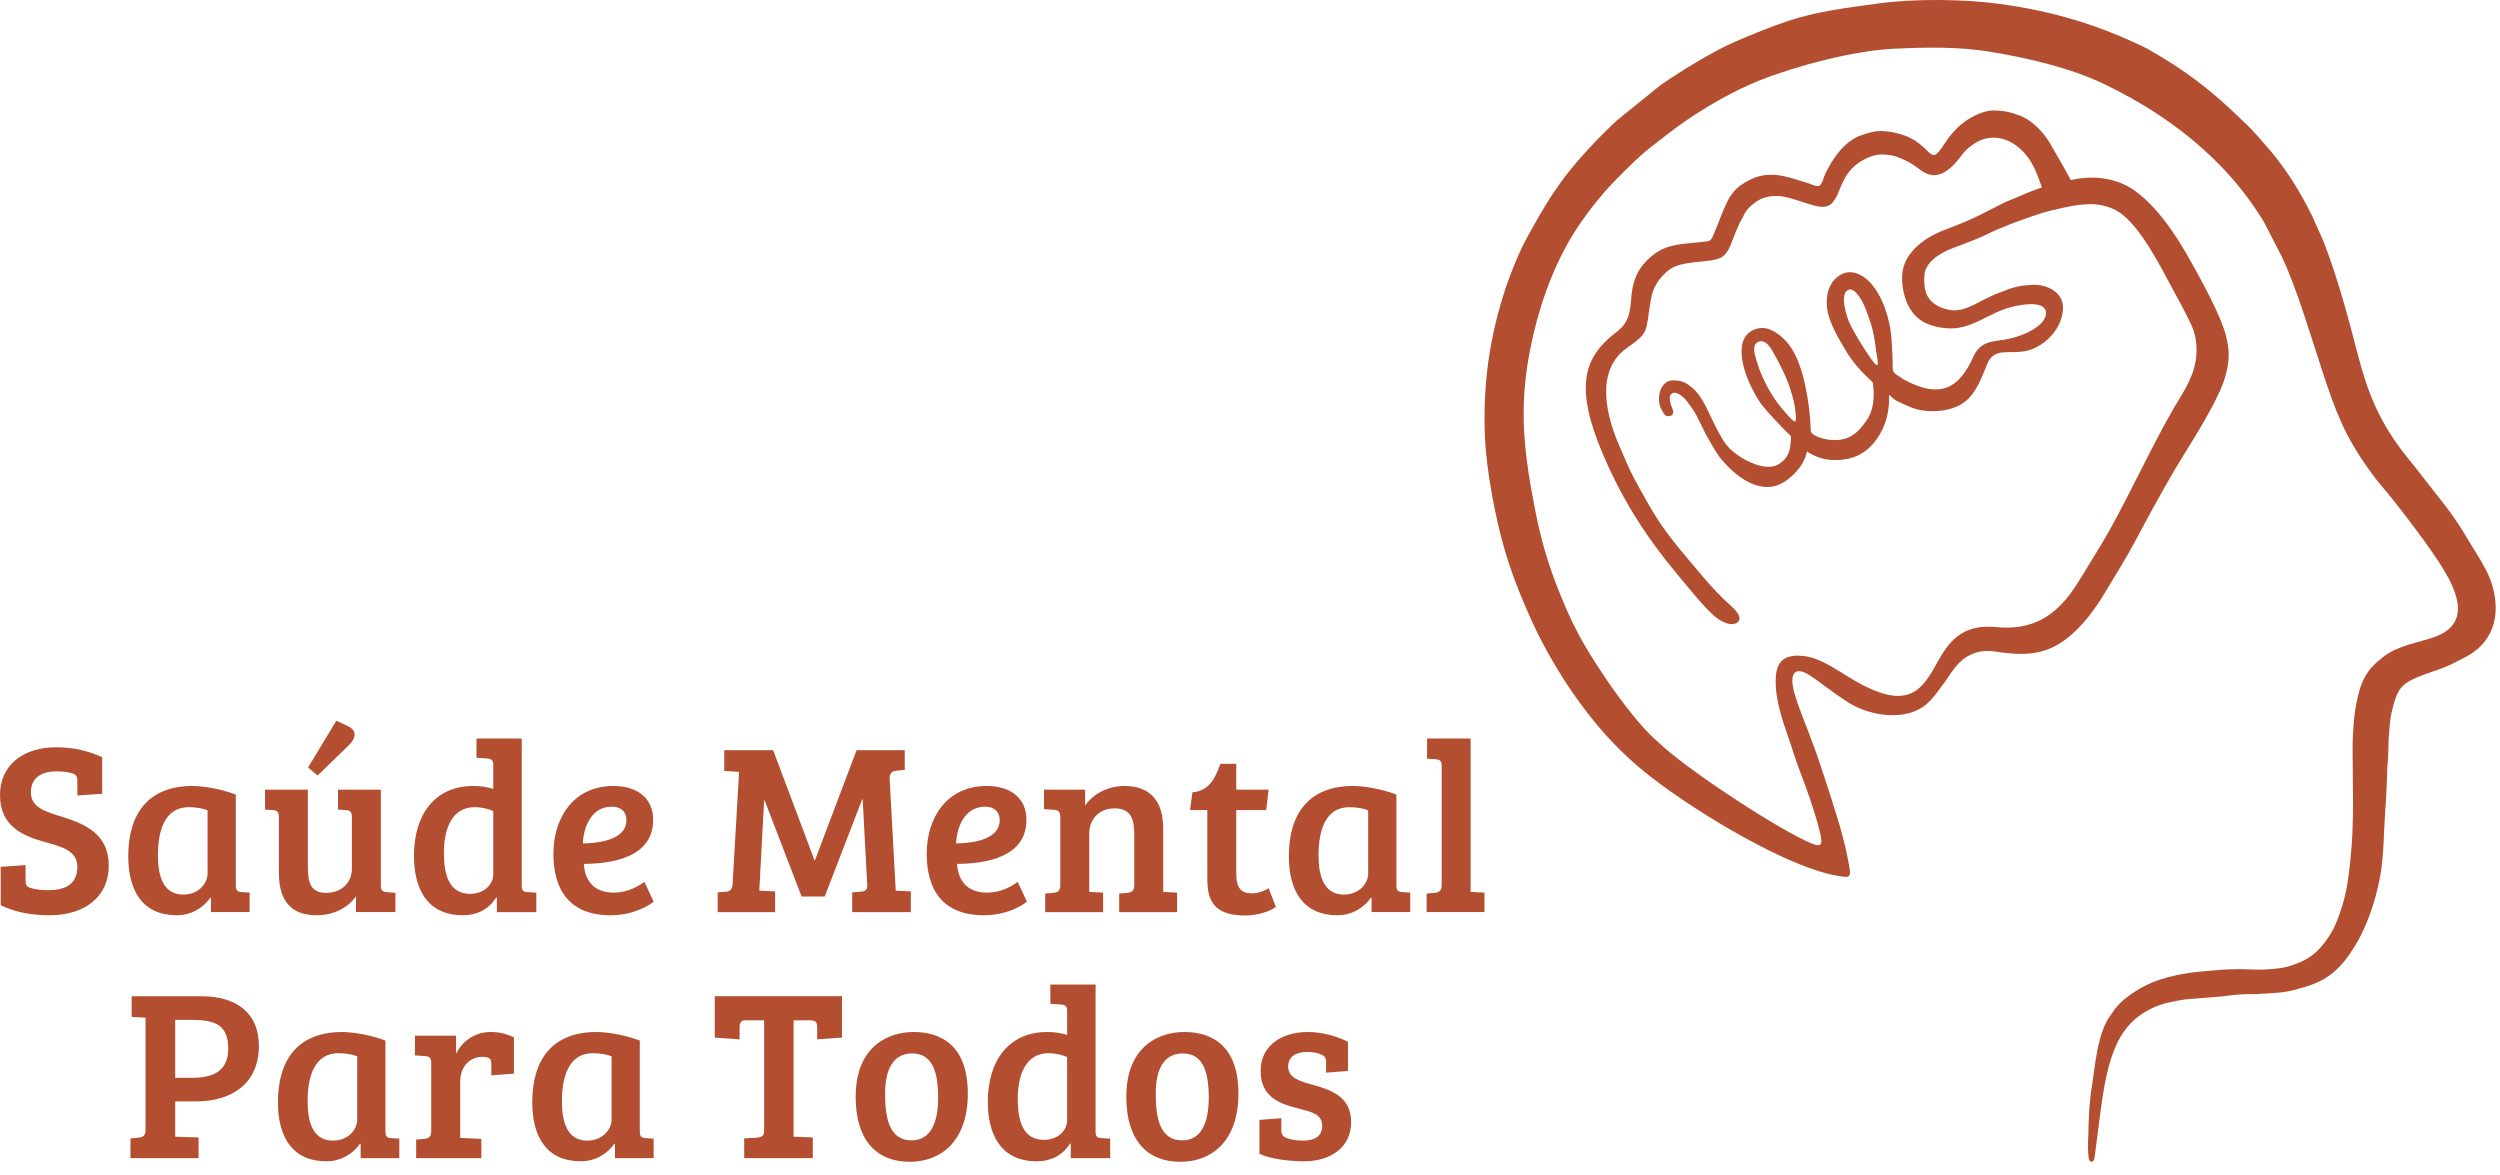
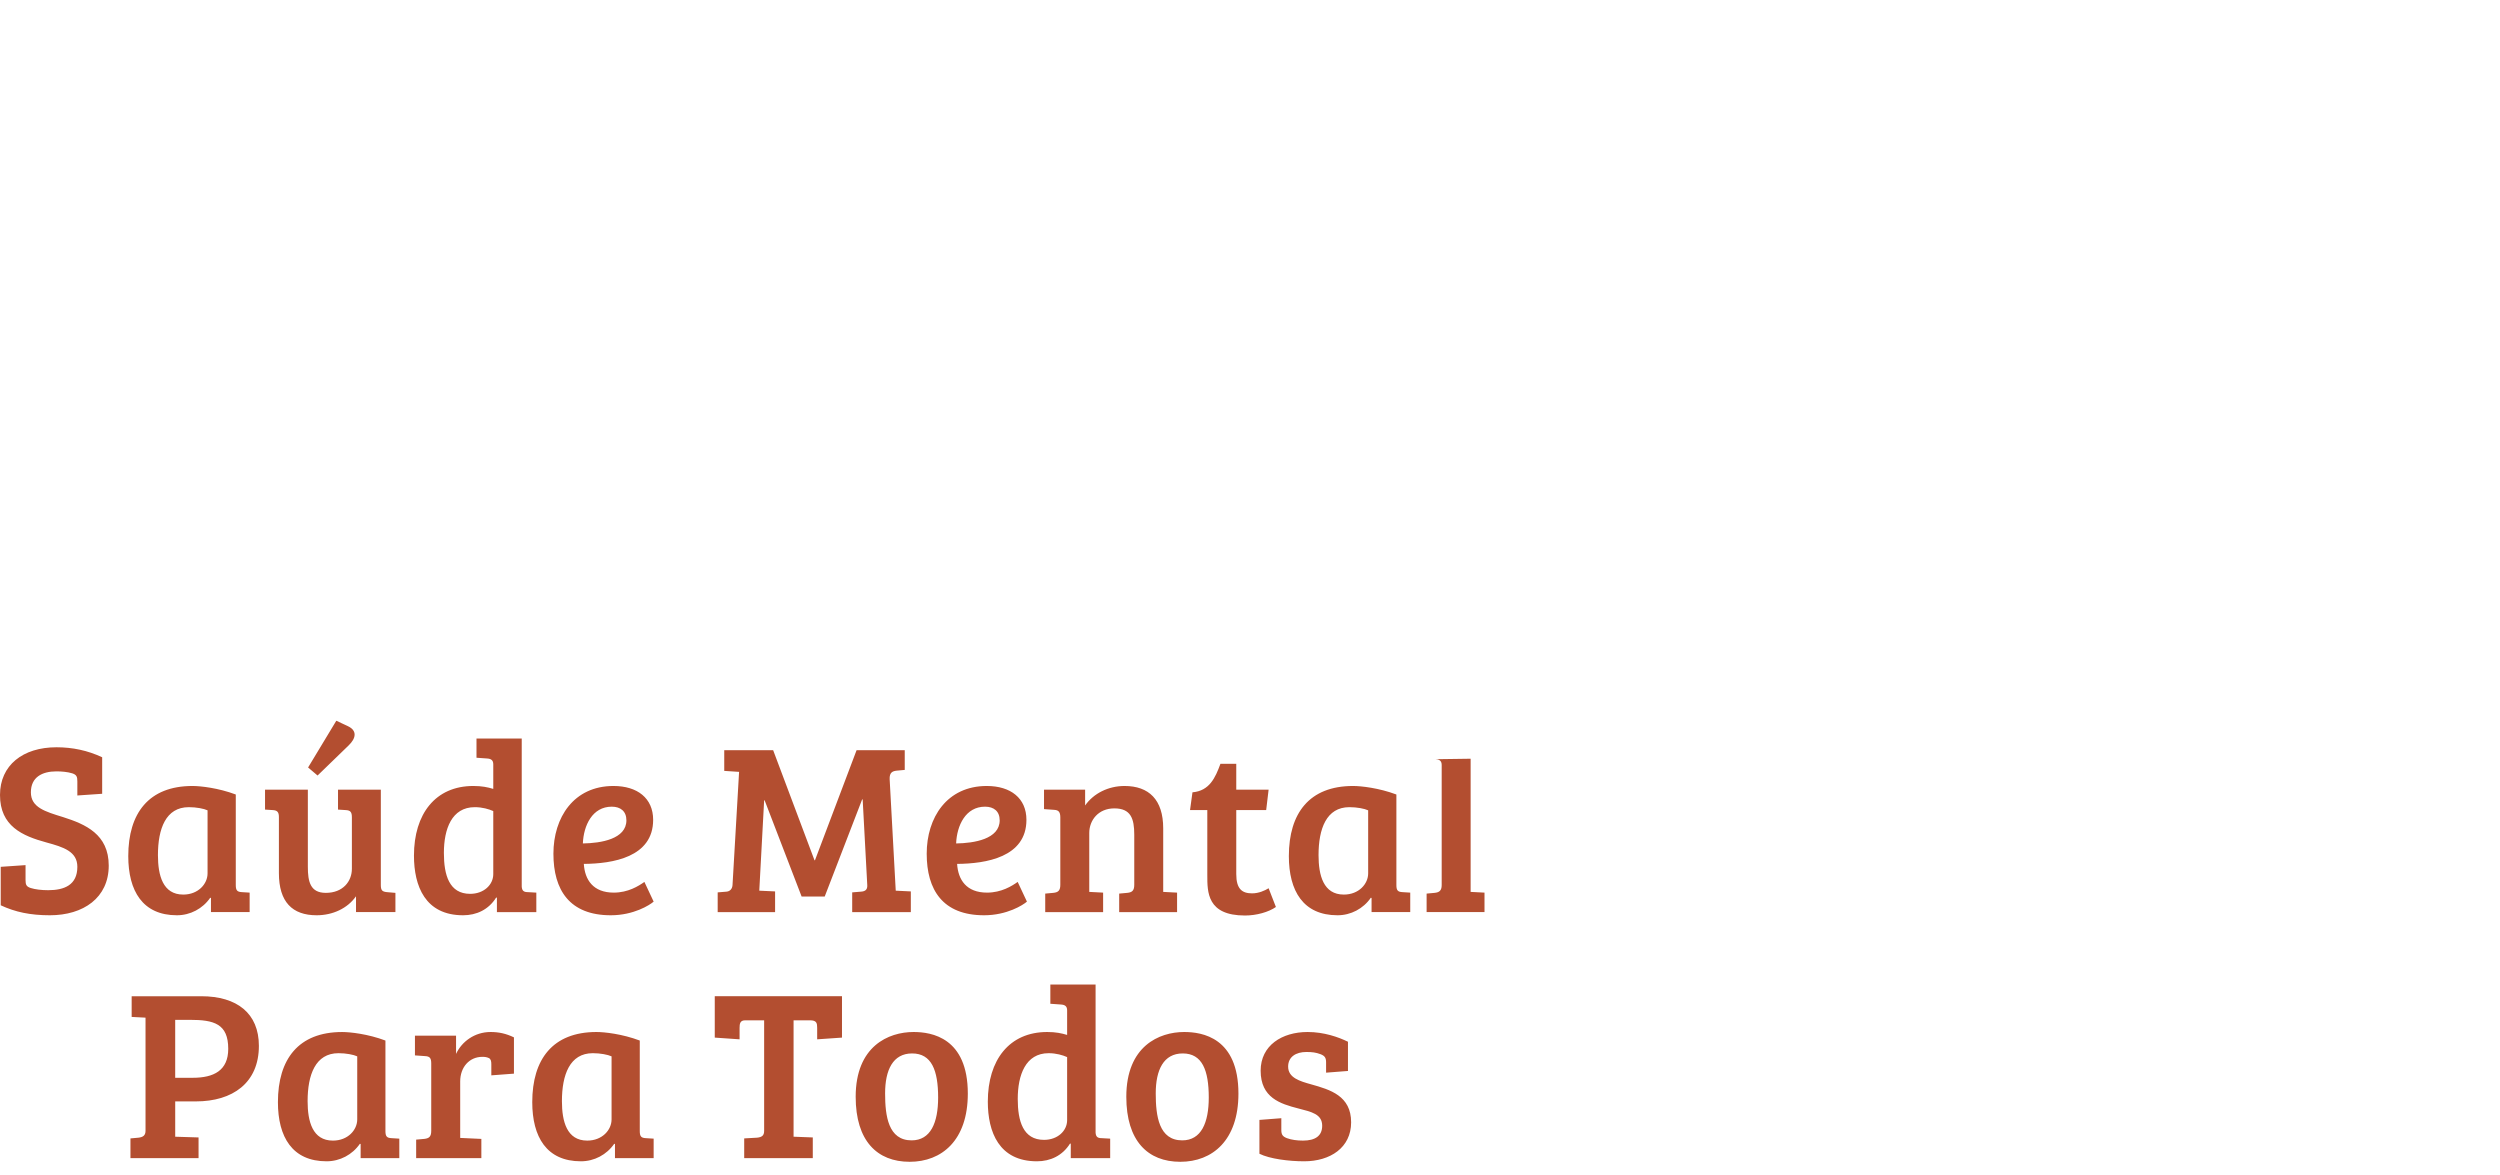
<svg xmlns="http://www.w3.org/2000/svg" width="166" height="78" viewBox="0 0 166 78" fill="none">
-   <path d="M3.198 59.109C2.762 59.109 2.342 59.06 2.035 58.963C1.744 58.866 1.696 58.737 1.696 58.43V57.444L0.048 57.557V60.111C1.018 60.564 2.019 60.774 3.311 60.774C5.54 60.774 7.22 59.61 7.22 57.476C7.22 55.391 5.669 54.728 4.199 54.259C2.988 53.887 2.051 53.612 2.051 52.61C2.051 51.607 2.794 51.219 3.747 51.219C4.07 51.219 4.49 51.252 4.797 51.349C5.088 51.446 5.136 51.575 5.136 51.882V52.82L6.784 52.707V50.282C5.815 49.829 4.813 49.619 3.747 49.619C1.518 49.619 0 50.815 0 52.788C0 54.857 1.486 55.504 3.085 55.94C4.216 56.247 5.136 56.538 5.136 57.557C5.136 58.769 4.264 59.109 3.198 59.109ZM15.656 52.755C14.493 52.319 13.314 52.189 12.781 52.189C9.874 52.189 8.517 54 8.517 56.845C8.517 59.157 9.47 60.774 11.747 60.774C12.635 60.774 13.459 60.337 13.96 59.61L14.008 59.626V60.563H16.576V59.27L16.06 59.238C15.753 59.222 15.656 59.125 15.656 58.769L15.656 52.755ZM13.782 57.993C13.782 58.688 13.168 59.4 12.167 59.4C10.81 59.4 10.487 58.123 10.487 56.781C10.487 55.034 11.004 53.596 12.538 53.596C13.039 53.596 13.54 53.693 13.782 53.806V57.993ZM26.256 59.286L25.691 59.238C25.384 59.206 25.287 59.125 25.287 58.769V52.432H22.444V53.757L22.961 53.79C23.268 53.806 23.365 53.919 23.365 54.275V57.686C23.365 58.527 22.767 59.286 21.636 59.286C20.602 59.286 20.441 58.543 20.441 57.557V52.432H17.598V53.757L18.115 53.79C18.39 53.806 18.519 53.903 18.519 54.243V57.977C18.519 59.885 19.407 60.774 21.023 60.774C22.088 60.774 23.074 60.321 23.639 59.513V60.563H26.256L26.256 59.286ZM20.457 50.961L21.087 51.494L23.155 49.49C23.623 49.037 23.752 48.52 23.09 48.212L22.331 47.857L20.457 50.961ZM31.429 52.189C28.909 52.189 27.487 54.048 27.487 56.813C27.487 58.834 28.231 60.774 30.75 60.774C31.639 60.774 32.446 60.402 32.947 59.594L32.995 59.61V60.564H35.612V59.27L35.047 59.238C34.772 59.238 34.659 59.141 34.643 58.866V49.037H31.639V50.314L32.333 50.363C32.608 50.379 32.753 50.476 32.753 50.751V52.383C32.382 52.27 31.994 52.189 31.429 52.189ZM32.753 58.042C32.753 58.753 32.123 59.351 31.219 59.351C29.829 59.351 29.474 58.106 29.474 56.635C29.474 55.051 29.991 53.596 31.526 53.596C32.026 53.596 32.462 53.725 32.753 53.855V58.042ZM40.736 52.189C38.088 52.189 36.747 54.291 36.747 56.684C36.747 59.092 37.813 60.774 40.559 60.774C42.077 60.774 43.143 60.095 43.402 59.868L42.788 58.559C42.4 58.834 41.706 59.27 40.753 59.27C39.38 59.27 38.831 58.413 38.766 57.363C40.672 57.347 43.369 56.926 43.369 54.437C43.369 52.998 42.32 52.189 40.736 52.189ZM41.593 54.469C41.593 55.714 39.897 55.989 38.702 56.005C38.75 54.809 39.331 53.563 40.623 53.563C41.205 53.563 41.593 53.871 41.593 54.469ZM51.337 49.813H48.09V51.187L49.075 51.252L48.639 58.769C48.623 59.028 48.462 59.19 48.236 59.206L47.654 59.254V60.564H51.466V59.19L50.416 59.141L50.739 53.143H50.772L53.227 59.529H54.761L57.248 53.078H57.281L57.587 58.785C57.604 59.092 57.426 59.189 57.168 59.206L56.586 59.254V60.564H60.479V59.19L59.477 59.141L59.073 51.737C59.057 51.3 59.251 51.203 59.542 51.171L60.075 51.122V49.813H56.877L54.115 57.12H54.082L51.337 49.813ZM65.522 52.189C62.873 52.189 61.533 54.291 61.533 56.684C61.533 59.092 62.599 60.774 65.345 60.774C66.863 60.774 67.929 60.095 68.188 59.868L67.574 58.559C67.186 58.834 66.492 59.27 65.539 59.27C64.166 59.27 63.617 58.413 63.552 57.363C65.458 57.347 68.155 56.926 68.155 54.437C68.155 52.998 67.105 52.189 65.522 52.189ZM66.379 54.469C66.379 55.714 64.683 55.989 63.487 56.005C63.536 54.809 64.117 53.563 65.409 53.563C65.991 53.563 66.379 53.871 66.379 54.469ZM69.323 53.725L70.001 53.774C70.292 53.79 70.405 53.919 70.405 54.275V58.753C70.405 59.157 70.243 59.254 69.936 59.286L69.403 59.335V60.564H73.247V59.27L72.327 59.222V55.31C72.327 54.469 72.924 53.677 73.991 53.677C75.089 53.677 75.315 54.356 75.315 55.423V58.753C75.315 59.157 75.153 59.254 74.847 59.286L74.314 59.335V60.564H78.158V59.27L77.237 59.222V55.003C77.237 53.095 76.284 52.189 74.669 52.189C73.603 52.189 72.618 52.675 72.052 53.483V52.432H69.323L69.323 53.725ZM81.037 50.718C80.698 51.64 80.311 52.513 79.18 52.61L79.018 53.79H80.165V58.106C80.165 59.238 80.149 60.79 82.669 60.79C83.428 60.79 84.236 60.564 84.72 60.224L84.236 58.979C83.977 59.141 83.573 59.319 83.137 59.319C82.475 59.319 82.088 59.028 82.088 58.042V53.79H84.074L84.236 52.432H82.088V50.718L81.037 50.718ZM92.72 52.755C91.557 52.319 90.377 52.189 89.845 52.189C86.937 52.189 85.58 54 85.58 56.845C85.58 59.157 86.534 60.774 88.811 60.774C89.699 60.774 90.523 60.337 91.024 59.61L91.072 59.626V60.563H93.64V59.27L93.124 59.238C92.817 59.222 92.72 59.125 92.72 58.769L92.72 52.755ZM90.846 57.993C90.846 58.688 90.232 59.4 89.231 59.4C87.874 59.4 87.551 58.123 87.551 56.781C87.551 55.035 88.068 53.596 89.602 53.596C90.103 53.596 90.604 53.693 90.846 53.806V57.993ZM97.65 49.037H94.759V50.379L95.325 50.411C95.567 50.427 95.728 50.508 95.728 50.799V58.769C95.728 59.157 95.55 59.254 95.26 59.286L94.727 59.335V60.563H98.571V59.27L97.65 59.222V49.037ZM8.662 76.9H13.184V75.526L11.634 75.478V73.133H13.007C15.445 73.133 17.19 71.905 17.19 69.447C17.19 67.281 15.736 66.15 13.362 66.15H8.742V67.524L9.663 67.572V75.089C9.663 75.413 9.469 75.51 9.195 75.542L8.662 75.591L8.662 76.9ZM11.633 71.565V67.718H12.619C14.202 67.718 15.155 67.976 15.155 69.641C15.155 71.08 14.202 71.565 12.796 71.565H11.633ZM25.593 69.092C24.43 68.655 23.251 68.526 22.718 68.526C19.811 68.526 18.454 70.337 18.454 73.182C18.454 75.493 19.407 77.11 21.684 77.11C22.573 77.11 23.397 76.673 23.898 75.946L23.946 75.962V76.9H26.514V75.606L25.997 75.574C25.69 75.558 25.593 75.461 25.593 75.105L25.593 69.092ZM23.72 74.329C23.72 75.025 23.106 75.736 22.105 75.736C20.748 75.736 20.425 74.459 20.425 73.117C20.425 71.371 20.942 69.932 22.476 69.932C22.977 69.932 23.477 70.029 23.72 70.142V74.329ZM28.634 75.089C28.634 75.493 28.473 75.59 28.166 75.623L27.633 75.671V76.9H31.962V75.623L30.557 75.558V71.808C30.557 70.87 31.154 70.175 32.026 70.175C32.204 70.175 32.317 70.191 32.462 70.256C32.592 70.32 32.624 70.466 32.624 70.66V71.403L34.126 71.29V68.882C33.593 68.623 33.108 68.525 32.575 68.525C31.509 68.525 30.654 69.172 30.282 69.981V68.768H27.552V70.078L28.23 70.126C28.537 70.142 28.634 70.256 28.634 70.611V75.089ZM42.481 69.092C41.318 68.655 40.139 68.525 39.606 68.525C36.699 68.525 35.342 70.336 35.342 73.181C35.342 75.493 36.295 77.11 38.572 77.11C39.461 77.11 40.284 76.673 40.785 75.946L40.834 75.962V76.9H43.402V75.606L42.885 75.574C42.578 75.558 42.481 75.461 42.481 75.105L42.481 69.092ZM40.608 74.329C40.608 75.024 39.994 75.736 38.992 75.736C37.635 75.736 37.312 74.459 37.312 73.117C37.312 71.371 37.829 69.932 39.364 69.932C39.864 69.932 40.365 70.029 40.608 70.142V74.329ZM50.739 75.089C50.739 75.412 50.578 75.509 50.271 75.542L49.415 75.59V76.9H53.969V75.526L52.693 75.477V67.749H53.792C54.228 67.749 54.26 67.944 54.26 68.251V69.011L55.908 68.897V66.149H47.46V68.897L49.108 69.011V68.251C49.108 67.976 49.14 67.749 49.479 67.749H50.739L50.739 75.089ZM60.532 75.72C58.981 75.72 58.771 74.103 58.771 72.6C58.771 71.048 59.288 69.948 60.564 69.948C61.856 69.948 62.292 71.064 62.292 72.874C62.292 74.556 61.791 75.72 60.532 75.72ZM56.817 72.826C56.817 75.752 58.238 77.143 60.402 77.143C62.534 77.143 64.263 75.72 64.263 72.616C64.263 68.898 61.856 68.525 60.661 68.525C58.997 68.525 56.817 69.463 56.817 72.826ZM69.533 68.525C67.013 68.525 65.591 70.385 65.591 73.149C65.591 75.17 66.335 77.11 68.854 77.11C69.743 77.11 70.55 76.738 71.051 75.93L71.099 75.946V76.9H73.716V75.606L73.151 75.574C72.876 75.574 72.763 75.477 72.747 75.202V65.373H69.743V66.65L70.437 66.699C70.712 66.715 70.857 66.812 70.857 67.087V68.719C70.486 68.607 70.098 68.525 69.533 68.525ZM70.857 74.378C70.857 75.089 70.227 75.687 69.323 75.687C67.933 75.687 67.578 74.443 67.578 72.971C67.578 71.387 68.095 69.932 69.629 69.932C70.13 69.932 70.567 70.062 70.857 70.191V74.378ZM78.501 75.72C76.951 75.72 76.741 74.103 76.741 72.6C76.741 71.048 77.258 69.948 78.534 69.948C79.826 69.948 80.262 71.064 80.262 72.874C80.262 74.556 79.761 75.72 78.501 75.72ZM74.787 72.826C74.787 75.752 76.208 77.143 78.372 77.143C80.504 77.143 82.232 75.72 82.232 72.616C82.232 68.898 79.826 68.525 78.63 68.525C76.967 68.525 74.787 69.463 74.787 72.826ZM87.68 69.997C87.971 70.11 88.052 70.239 88.052 70.546V71.225L89.505 71.112V69.172C88.875 68.865 87.922 68.525 86.824 68.525C85.128 68.525 83.707 69.415 83.707 71.096C83.707 72.891 85.015 73.295 86.21 73.602C87.082 73.828 87.793 73.974 87.793 74.75C87.793 75.429 87.325 75.736 86.517 75.736C86.13 75.736 85.758 75.687 85.451 75.574C85.16 75.461 85.08 75.332 85.08 75.025V74.249L83.626 74.362V76.609C84.304 76.949 85.581 77.11 86.598 77.11C88.326 77.11 89.715 76.205 89.715 74.523C89.715 72.761 88.326 72.357 87.066 72.002C86.307 71.791 85.532 71.565 85.532 70.822C85.532 70.175 86.049 69.852 86.743 69.852C87.131 69.852 87.373 69.884 87.68 69.997Z" fill="#B34E30" />
-   <path fill-rule="evenodd" clip-rule="evenodd" d="M116.697 22.728C116.95 22.566 117.317 22.678 117.626 23.196C118.039 23.891 118.572 24.901 118.874 25.824C119.064 26.406 119.191 26.95 119.223 27.366C119.273 27.999 119.312 28.221 118.794 27.668C118.392 27.238 118.015 26.773 117.741 26.338C117.21 25.523 116.855 24.716 116.611 23.857C116.493 23.442 116.331 22.964 116.698 22.728H116.697ZM120.807 55.099C121.116 56.292 120.916 56.312 119.889 55.826C118.681 55.253 116.606 54.001 114.625 52.677C112.722 51.406 110.906 50.069 110.027 49.205C108.962 48.324 107.435 46.252 106.706 45.174C105.628 43.58 104.803 42.267 104.014 40.457C103.05 38.244 102.423 36.363 101.957 33.986C101.197 30.115 100.823 27.167 101.598 23.226C102.109 20.631 102.976 18.036 104.335 15.754C105.112 14.448 106.283 12.949 107.353 11.878C108.077 11.154 108.77 10.434 109.582 9.796C110.158 9.344 111.282 8.464 111.93 8.024C113.476 6.972 115.18 6.002 116.815 5.349C119.263 4.371 123.068 3.368 125.713 3.239C127.888 3.13 130.09 3.09 132.246 3.453C134.698 3.865 137.436 4.495 139.695 5.572C142.243 6.788 144.664 8.359 146.724 10.303C147.362 10.904 147.965 11.541 148.526 12.214C149.19 13.01 149.796 13.856 150.333 14.754L151.491 16.997C152.471 19.029 153.449 22.35 154.198 24.623C155.093 27.34 155.661 28.907 157.366 31.277C157.996 32.152 158.315 32.446 158.979 33.29C159.594 34.073 160.748 35.554 161.673 36.922C162.106 37.562 162.538 38.23 162.846 38.938C163.3 39.982 163.439 41.053 162.585 41.783C162.335 41.997 162.002 42.181 161.566 42.328C160.513 42.682 159.257 42.865 158.309 43.572C157.135 44.448 156.745 45.217 156.455 46.735C156.336 47.355 156.275 48.064 156.242 48.686C156.222 49.05 156.209 49.377 156.211 49.738C156.212 50.14 156.217 50.548 156.222 50.959C156.239 52.405 156.263 53.889 156.201 55.291C156.154 56.365 156.024 57.581 155.92 58.331C155.772 59.388 155.533 60.267 155.129 61.262C154.872 61.88 154.465 62.503 154.024 62.98C153.411 63.645 152.763 63.922 151.915 64.176C151.431 64.32 150.426 64.418 149.424 64.369C148.475 64.322 147.657 64.379 147.131 64.423C145.895 64.527 144.811 64.598 143.422 65.047C142.032 65.497 140.7 66.469 140.253 67.258C139.222 68.517 139.128 70.844 138.855 72.436C138.825 72.613 138.808 72.779 138.789 72.974C138.703 73.879 138.675 74.525 138.667 75.368C138.666 75.481 138.652 75.583 138.651 75.704C138.651 75.963 138.636 76.271 138.657 76.552C138.665 76.668 138.672 76.766 138.682 76.847C138.736 77.279 139.016 77.179 139.068 76.92C139.083 76.846 139.099 76.708 139.111 76.625C139.149 76.36 139.185 76.058 139.218 75.785C139.234 75.654 139.25 75.529 139.265 75.418C139.548 73.361 139.765 70.597 140.809 68.835C141.338 67.942 141.964 67.411 142.867 66.956C143.547 66.613 144.384 66.47 145.179 66.352L147.208 66.188C147.656 66.178 148.57 65.972 149.751 66.013C150.617 65.945 151.432 65.958 152.185 65.767C153.456 65.444 154.377 65.181 155.339 64.191C155.781 63.736 156.132 63.188 156.374 62.801C157.15 61.556 157.721 59.854 158.012 58.344C158.211 57.308 158.259 56.348 158.3 55.291C158.35 54.037 158.499 52.5 158.515 50.984C158.561 50.571 158.576 50.146 158.588 49.73C158.595 49.502 158.6 49.284 158.604 49.099C158.67 48.439 158.657 47.836 158.843 47.127C159.137 46.008 159.307 45.546 160.196 45.111C160.878 44.777 161.655 44.579 162.367 44.287C162.82 44.1 163.281 43.849 163.716 43.623C165.767 42.557 166.096 40.48 165.351 38.468C165.059 37.677 164.267 36.494 163.842 35.773C162.771 33.952 161.88 32.991 161.079 31.937C160.278 30.883 159.799 30.338 159.457 29.879C157.939 27.844 157.209 26.049 156.568 23.579C155.897 20.993 155.224 18.437 154.246 15.946L153.497 14.28C152.76 12.797 151.893 11.374 150.836 10.108C150.295 9.491 149.581 8.612 148.982 8.087C146.878 6.022 145.109 4.651 142.529 3.207C139.416 1.677 136.425 0.777 132.931 0.279C130.511 -0.066 127.152 -0.102 124.718 0.232C122.68 0.511 120.643 0.751 118.718 1.396C117.481 1.811 116.381 2.269 115.187 2.781C113.761 3.393 111.578 4.739 110.267 5.647L107.358 7.998C106.714 8.6 106.091 9.226 105.491 9.873C103.503 12.015 102.571 13.594 101.18 16.18C100.718 17.101 100.349 18.07 100.001 19.04C99.54 20.435 99.221 21.676 98.988 22.989C98.686 24.686 98.573 26.184 98.572 27.907V27.946V27.985C98.572 29.905 98.858 31.816 99.229 33.694C99.783 36.493 100.509 38.575 101.69 41.188C102.454 42.88 103.616 44.893 104.761 46.475C105.963 48.136 107.167 49.513 108.729 50.86C109.87 51.844 111.624 53.092 113.545 54.279C115.509 55.493 117.648 56.644 119.486 57.385C120.396 57.751 121.232 58.018 121.937 58.141C122.986 58.326 122.938 58.304 122.69 56.989C122.369 55.284 121.621 53.072 120.911 50.911C120.624 50.038 120.331 49.246 120.068 48.57C119.706 47.638 119.184 46.337 119.05 45.597C118.913 44.843 119.117 44.261 119.981 44.733C120.59 45.065 121.656 45.985 122.812 46.693C124.025 47.435 125.864 47.778 127.202 47.199C128.041 46.836 128.418 46.251 129.093 45.344C129.385 44.931 129.729 44.373 130.081 44.021C130.737 43.366 131.547 43.121 132.445 43.257C134.184 43.522 135.66 43.576 137.129 42.477C138.285 41.613 139.099 40.468 139.822 39.263C140.514 38.109 141.173 37.069 141.805 35.88C142.626 34.334 143.529 32.68 144.413 31.17C144.97 30.218 146.217 28.331 147.062 26.663C147.525 25.749 147.788 25.122 147.942 24.151C148.095 23.18 147.838 22.17 147.4 21.143C146.963 20.116 146.568 19.365 145.819 17.985C145.069 16.605 143.613 13.989 141.748 12.661C140.519 11.786 138.947 11.62 137.496 11.958C137.474 11.863 136.207 9.655 136.067 9.424C135.662 8.759 134.906 7.987 134.188 7.705C133.47 7.422 133.059 7.357 132.433 7.332C131.849 7.323 131.225 7.597 130.756 7.88C130.201 8.215 129.733 8.693 129.374 9.163C129.295 9.269 129.017 9.709 128.791 10.005C128.471 10.424 128.305 10.358 127.952 9.993C127.792 9.828 127.587 9.648 127.398 9.504C127.156 9.319 126.855 9.134 126.452 8.993C126.044 8.851 125.533 8.707 124.873 8.701C124.283 8.701 123.623 8.972 123.297 9.092C122.459 9.524 121.853 10.32 121.425 11.105C121.315 11.307 121.2 11.509 121.128 11.718C120.859 12.493 120.842 12.456 120.09 12.173C118.845 11.808 117.846 11.353 116.578 11.771C115.449 12.236 115.021 12.702 114.656 13.458C114.317 14.16 114.069 14.924 113.756 15.64C113.557 16.093 113.474 16.003 112.996 16.063C111.839 16.208 110.807 16.169 109.896 16.838C109.224 17.33 108.48 18.06 108.335 19.576C108.221 20.768 108.221 21.424 107.198 22.153C105.234 23.709 104.521 25.59 106.363 29.991C108.239 34.475 110.496 37.086 112.238 39.177C113.383 40.551 113.945 41.076 114.387 41.275C114.617 41.378 114.765 41.442 114.994 41.442C115.354 41.442 115.566 41.201 115.489 40.945C115.448 40.809 115.293 40.541 114.971 40.261C114.41 39.773 113.681 39.01 113.217 38.459C111.284 36.164 110.486 35.299 109.43 33.429C108.374 31.56 108.331 31.498 107.483 29.512C106.691 27.657 105.872 24.61 108.034 23.102C109.627 21.99 109.217 22.031 109.648 19.741C109.769 19.101 110.128 18.512 110.675 18.043C111.309 17.442 112.406 17.441 113.31 17.331C114.168 17.227 114.559 17.137 114.908 16.271C115.147 15.679 115.413 14.908 115.751 14.382C115.887 13.939 116.475 13.414 116.96 13.198C118.001 12.766 118.944 13.194 119.603 13.383C120.231 13.563 121.168 14.015 121.656 13.478C121.767 13.356 121.928 13.096 121.995 12.942C122.172 12.538 122.339 12.087 122.56 11.72C123.163 10.72 124.317 10.212 125.08 10.259C125.843 10.307 126.151 10.482 126.525 10.657C126.9 10.832 127.18 11.032 127.538 11.299C128.365 11.915 129.071 11.581 129.653 11.012C129.891 10.778 130.108 10.506 130.305 10.242C130.588 9.863 131.167 9.409 131.678 9.249C132.811 8.894 133.856 9.459 134.541 10.3C135.087 10.97 135.333 11.752 135.584 12.446C134.861 12.683 134.296 12.942 133.585 13.242C133.196 13.377 132.599 13.694 132.028 13.992C130.998 14.531 130.231 14.851 129.142 15.258C127.887 15.727 126.494 16.681 126.32 18.101C126.223 18.887 126.435 19.895 126.859 20.552C127.384 21.366 128.14 21.659 129.07 21.78C130.018 21.904 130.76 21.616 131.503 21.258C132.141 20.949 132.778 20.588 133.546 20.39C133.908 20.296 134.651 20.133 135.243 20.224C135.803 20.309 136.082 20.724 135.643 21.337C135.451 21.607 134.731 22.21 133.362 22.502C132.91 22.599 132.47 22.619 132.133 22.717C131.588 22.876 131.237 23.169 130.992 23.787C130.089 25.655 128.962 26.585 126.383 25.186C126.291 25.076 125.708 24.836 125.684 24.564C125.657 24.528 125.708 23.777 125.575 22.281C125.475 21.162 124.999 19.609 124.14 18.719C123.648 18.21 122.916 17.858 122.235 18.233C121.734 18.508 121.14 19.187 121.336 20.573C121.462 21.458 122.176 22.646 122.626 23.387C123.071 24.118 123.7 24.798 124.351 25.389C124.501 26.39 124.404 27.265 123.916 27.955C123.28 28.854 122.67 29.362 121.351 29.186C121.086 29.151 120.248 28.931 120.238 28.614C120.205 27.599 120.098 26.65 119.831 25.437C119.656 24.645 119.443 24.036 119.182 23.518C119 23.155 118.766 22.825 118.497 22.556C117.995 22.054 117.3 21.59 116.561 21.854C115.631 22.186 115.56 23.097 115.689 23.916C115.83 24.812 116.284 25.8 116.816 26.642C117.147 27.165 118.33 28.39 118.925 28.971C118.903 29.939 118.744 30.411 118.116 30.818C117.839 30.998 117.433 31.028 117.037 30.96C116.544 30.876 115.733 30.541 115.045 29.96C114.544 29.538 114.279 29.018 113.976 28.442C113.467 27.474 113.065 26.296 112.34 25.726C111.931 25.405 111.719 25.257 111.076 25.257C110.553 25.257 110.2 25.753 110.164 26.328C110.128 26.903 110.272 27.107 110.466 27.448C110.66 27.789 111.273 27.657 111.058 27.157C110.834 26.637 110.808 26.269 110.996 26.142C111.307 25.932 111.676 26.319 111.774 26.384C111.958 26.505 112.552 27.376 112.648 27.588L113.244 28.79C113.445 29.135 113.886 30.003 114.31 30.508C115.261 31.642 116.58 32.586 117.837 32.279C118.09 32.218 118.405 32.053 118.649 31.882C119.06 31.549 119.756 31.011 119.981 29.971C119.987 29.974 120.638 30.454 121.455 30.528C123.345 30.698 124.297 29.763 124.869 28.751C125.317 27.959 125.468 27.023 125.438 26.209C125.85 26.617 125.851 26.588 126.801 27.011C127.751 27.433 129.215 27.401 130.14 26.892C131.066 26.384 131.464 25.396 131.929 24.219C132.42 22.977 133.411 23.587 134.673 23.27C135.4 23.075 136.129 22.516 136.556 21.833C136.941 21.215 137.069 20.485 136.929 20.034C136.632 19.082 135.461 18.89 135.037 18.908C133.968 18.955 133.522 19.13 132.881 19.392C132.216 19.614 131.642 19.959 131.094 20.225C130.498 20.515 129.934 20.712 129.321 20.554C128.682 20.405 128.262 20.107 128.018 19.718C127.757 19.302 127.747 18.665 127.785 18.234C127.849 17.512 128.616 16.869 129.645 16.481C130.736 16.07 131.413 15.832 132.479 15.3C133.253 14.984 133.306 14.94 134.125 14.646C134.642 14.46 135.661 14.095 136.174 13.981C136.693 13.866 137.516 13.664 137.96 13.616C138.404 13.569 138.817 13.537 139.109 13.566C139.809 13.637 140.429 13.846 140.934 14.253C142.216 15.286 143.327 17.447 144.105 18.895C144.718 20.037 145.029 20.575 145.489 21.541C145.879 22.362 145.912 23.245 145.79 23.971C145.576 25.238 144.836 26.24 144.32 27.133C142.912 29.567 141.559 32.524 140.146 35.078C139.591 36.082 139.367 36.392 138.271 38.206C137.175 40.021 135.774 41.953 132.575 41.639C130.536 41.44 129.637 42.354 128.94 43.464C128.69 43.862 128.481 44.285 128.231 44.691C127.918 45.2 127.485 45.767 126.93 46.022C125.963 46.466 124.742 46.043 123.622 45.456C122.292 44.759 121.041 43.695 119.772 43.559C118.228 43.395 117.83 44.117 117.915 45.621C117.964 46.51 118.292 47.675 118.659 48.705C118.943 49.502 119.185 50.338 119.479 51.114C119.975 52.419 120.453 53.72 120.806 55.099L120.807 55.099ZM122.699 19.258C123.18 19 123.738 20.139 123.867 20.482C124.16 21.261 124.316 21.701 124.425 22.29C124.535 22.88 124.572 23.355 124.646 23.747C124.785 24.491 124.555 24.273 124.276 23.879C124.03 23.532 123.73 23.081 123.453 22.621C123.206 22.21 122.972 21.804 122.822 21.478C122.603 21.006 122.147 19.555 122.699 19.258V19.258Z" fill="#B34E30" />
+   <path d="M3.198 59.109C2.762 59.109 2.342 59.06 2.035 58.963C1.744 58.866 1.696 58.737 1.696 58.43V57.444L0.048 57.557V60.111C1.018 60.564 2.019 60.774 3.311 60.774C5.54 60.774 7.22 59.61 7.22 57.476C7.22 55.391 5.669 54.728 4.199 54.259C2.988 53.887 2.051 53.612 2.051 52.61C2.051 51.607 2.794 51.219 3.747 51.219C4.07 51.219 4.49 51.252 4.797 51.349C5.088 51.446 5.136 51.575 5.136 51.882V52.82L6.784 52.707V50.282C5.815 49.829 4.813 49.619 3.747 49.619C1.518 49.619 0 50.815 0 52.788C0 54.857 1.486 55.504 3.085 55.94C4.216 56.247 5.136 56.538 5.136 57.557C5.136 58.769 4.264 59.109 3.198 59.109ZM15.656 52.755C14.493 52.319 13.314 52.189 12.781 52.189C9.874 52.189 8.517 54 8.517 56.845C8.517 59.157 9.47 60.774 11.747 60.774C12.635 60.774 13.459 60.337 13.96 59.61L14.008 59.626V60.563H16.576V59.27L16.06 59.238C15.753 59.222 15.656 59.125 15.656 58.769L15.656 52.755ZM13.782 57.993C13.782 58.688 13.168 59.4 12.167 59.4C10.81 59.4 10.487 58.123 10.487 56.781C10.487 55.034 11.004 53.596 12.538 53.596C13.039 53.596 13.54 53.693 13.782 53.806V57.993ZM26.256 59.286L25.691 59.238C25.384 59.206 25.287 59.125 25.287 58.769V52.432H22.444V53.757L22.961 53.79C23.268 53.806 23.365 53.919 23.365 54.275V57.686C23.365 58.527 22.767 59.286 21.636 59.286C20.602 59.286 20.441 58.543 20.441 57.557V52.432H17.598V53.757L18.115 53.79C18.39 53.806 18.519 53.903 18.519 54.243V57.977C18.519 59.885 19.407 60.774 21.023 60.774C22.088 60.774 23.074 60.321 23.639 59.513V60.563H26.256L26.256 59.286ZM20.457 50.961L21.087 51.494L23.155 49.49C23.623 49.037 23.752 48.52 23.09 48.212L22.331 47.857L20.457 50.961ZM31.429 52.189C28.909 52.189 27.487 54.048 27.487 56.813C27.487 58.834 28.231 60.774 30.75 60.774C31.639 60.774 32.446 60.402 32.947 59.594L32.995 59.61V60.564H35.612V59.27L35.047 59.238C34.772 59.238 34.659 59.141 34.643 58.866V49.037H31.639V50.314L32.333 50.363C32.608 50.379 32.753 50.476 32.753 50.751V52.383C32.382 52.27 31.994 52.189 31.429 52.189ZM32.753 58.042C32.753 58.753 32.123 59.351 31.219 59.351C29.829 59.351 29.474 58.106 29.474 56.635C29.474 55.051 29.991 53.596 31.526 53.596C32.026 53.596 32.462 53.725 32.753 53.855V58.042ZM40.736 52.189C38.088 52.189 36.747 54.291 36.747 56.684C36.747 59.092 37.813 60.774 40.559 60.774C42.077 60.774 43.143 60.095 43.402 59.868L42.788 58.559C42.4 58.834 41.706 59.27 40.753 59.27C39.38 59.27 38.831 58.413 38.766 57.363C40.672 57.347 43.369 56.926 43.369 54.437C43.369 52.998 42.32 52.189 40.736 52.189ZM41.593 54.469C41.593 55.714 39.897 55.989 38.702 56.005C38.75 54.809 39.331 53.563 40.623 53.563C41.205 53.563 41.593 53.871 41.593 54.469ZM51.337 49.813H48.09V51.187L49.075 51.252L48.639 58.769C48.623 59.028 48.462 59.19 48.236 59.206L47.654 59.254V60.564H51.466V59.19L50.416 59.141L50.739 53.143H50.772L53.227 59.529H54.761L57.248 53.078H57.281L57.587 58.785C57.604 59.092 57.426 59.189 57.168 59.206L56.586 59.254V60.564H60.479V59.19L59.477 59.141L59.073 51.737C59.057 51.3 59.251 51.203 59.542 51.171L60.075 51.122V49.813H56.877L54.115 57.12H54.082L51.337 49.813ZM65.522 52.189C62.873 52.189 61.533 54.291 61.533 56.684C61.533 59.092 62.599 60.774 65.345 60.774C66.863 60.774 67.929 60.095 68.188 59.868L67.574 58.559C67.186 58.834 66.492 59.27 65.539 59.27C64.166 59.27 63.617 58.413 63.552 57.363C65.458 57.347 68.155 56.926 68.155 54.437C68.155 52.998 67.105 52.189 65.522 52.189ZM66.379 54.469C66.379 55.714 64.683 55.989 63.487 56.005C63.536 54.809 64.117 53.563 65.409 53.563C65.991 53.563 66.379 53.871 66.379 54.469ZM69.323 53.725L70.001 53.774C70.292 53.79 70.405 53.919 70.405 54.275V58.753C70.405 59.157 70.243 59.254 69.936 59.286L69.403 59.335V60.564H73.247V59.27L72.327 59.222V55.31C72.327 54.469 72.924 53.677 73.991 53.677C75.089 53.677 75.315 54.356 75.315 55.423V58.753C75.315 59.157 75.153 59.254 74.847 59.286L74.314 59.335V60.564H78.158V59.27L77.237 59.222V55.003C77.237 53.095 76.284 52.189 74.669 52.189C73.603 52.189 72.618 52.675 72.052 53.483V52.432H69.323L69.323 53.725ZM81.037 50.718C80.698 51.64 80.311 52.513 79.18 52.61L79.018 53.79H80.165V58.106C80.165 59.238 80.149 60.79 82.669 60.79C83.428 60.79 84.236 60.564 84.72 60.224L84.236 58.979C83.977 59.141 83.573 59.319 83.137 59.319C82.475 59.319 82.088 59.028 82.088 58.042V53.79H84.074L84.236 52.432H82.088V50.718L81.037 50.718ZM92.72 52.755C91.557 52.319 90.377 52.189 89.845 52.189C86.937 52.189 85.58 54 85.58 56.845C85.58 59.157 86.534 60.774 88.811 60.774C89.699 60.774 90.523 60.337 91.024 59.61L91.072 59.626V60.563H93.64V59.27L93.124 59.238C92.817 59.222 92.72 59.125 92.72 58.769L92.72 52.755ZM90.846 57.993C90.846 58.688 90.232 59.4 89.231 59.4C87.874 59.4 87.551 58.123 87.551 56.781C87.551 55.035 88.068 53.596 89.602 53.596C90.103 53.596 90.604 53.693 90.846 53.806V57.993ZM97.65 49.037V50.379L95.325 50.411C95.567 50.427 95.728 50.508 95.728 50.799V58.769C95.728 59.157 95.55 59.254 95.26 59.286L94.727 59.335V60.563H98.571V59.27L97.65 59.222V49.037ZM8.662 76.9H13.184V75.526L11.634 75.478V73.133H13.007C15.445 73.133 17.19 71.905 17.19 69.447C17.19 67.281 15.736 66.15 13.362 66.15H8.742V67.524L9.663 67.572V75.089C9.663 75.413 9.469 75.51 9.195 75.542L8.662 75.591L8.662 76.9ZM11.633 71.565V67.718H12.619C14.202 67.718 15.155 67.976 15.155 69.641C15.155 71.08 14.202 71.565 12.796 71.565H11.633ZM25.593 69.092C24.43 68.655 23.251 68.526 22.718 68.526C19.811 68.526 18.454 70.337 18.454 73.182C18.454 75.493 19.407 77.11 21.684 77.11C22.573 77.11 23.397 76.673 23.898 75.946L23.946 75.962V76.9H26.514V75.606L25.997 75.574C25.69 75.558 25.593 75.461 25.593 75.105L25.593 69.092ZM23.72 74.329C23.72 75.025 23.106 75.736 22.105 75.736C20.748 75.736 20.425 74.459 20.425 73.117C20.425 71.371 20.942 69.932 22.476 69.932C22.977 69.932 23.477 70.029 23.72 70.142V74.329ZM28.634 75.089C28.634 75.493 28.473 75.59 28.166 75.623L27.633 75.671V76.9H31.962V75.623L30.557 75.558V71.808C30.557 70.87 31.154 70.175 32.026 70.175C32.204 70.175 32.317 70.191 32.462 70.256C32.592 70.32 32.624 70.466 32.624 70.66V71.403L34.126 71.29V68.882C33.593 68.623 33.108 68.525 32.575 68.525C31.509 68.525 30.654 69.172 30.282 69.981V68.768H27.552V70.078L28.23 70.126C28.537 70.142 28.634 70.256 28.634 70.611V75.089ZM42.481 69.092C41.318 68.655 40.139 68.525 39.606 68.525C36.699 68.525 35.342 70.336 35.342 73.181C35.342 75.493 36.295 77.11 38.572 77.11C39.461 77.11 40.284 76.673 40.785 75.946L40.834 75.962V76.9H43.402V75.606L42.885 75.574C42.578 75.558 42.481 75.461 42.481 75.105L42.481 69.092ZM40.608 74.329C40.608 75.024 39.994 75.736 38.992 75.736C37.635 75.736 37.312 74.459 37.312 73.117C37.312 71.371 37.829 69.932 39.364 69.932C39.864 69.932 40.365 70.029 40.608 70.142V74.329ZM50.739 75.089C50.739 75.412 50.578 75.509 50.271 75.542L49.415 75.59V76.9H53.969V75.526L52.693 75.477V67.749H53.792C54.228 67.749 54.26 67.944 54.26 68.251V69.011L55.908 68.897V66.149H47.46V68.897L49.108 69.011V68.251C49.108 67.976 49.14 67.749 49.479 67.749H50.739L50.739 75.089ZM60.532 75.72C58.981 75.72 58.771 74.103 58.771 72.6C58.771 71.048 59.288 69.948 60.564 69.948C61.856 69.948 62.292 71.064 62.292 72.874C62.292 74.556 61.791 75.72 60.532 75.72ZM56.817 72.826C56.817 75.752 58.238 77.143 60.402 77.143C62.534 77.143 64.263 75.72 64.263 72.616C64.263 68.898 61.856 68.525 60.661 68.525C58.997 68.525 56.817 69.463 56.817 72.826ZM69.533 68.525C67.013 68.525 65.591 70.385 65.591 73.149C65.591 75.17 66.335 77.11 68.854 77.11C69.743 77.11 70.55 76.738 71.051 75.93L71.099 75.946V76.9H73.716V75.606L73.151 75.574C72.876 75.574 72.763 75.477 72.747 75.202V65.373H69.743V66.65L70.437 66.699C70.712 66.715 70.857 66.812 70.857 67.087V68.719C70.486 68.607 70.098 68.525 69.533 68.525ZM70.857 74.378C70.857 75.089 70.227 75.687 69.323 75.687C67.933 75.687 67.578 74.443 67.578 72.971C67.578 71.387 68.095 69.932 69.629 69.932C70.13 69.932 70.567 70.062 70.857 70.191V74.378ZM78.501 75.72C76.951 75.72 76.741 74.103 76.741 72.6C76.741 71.048 77.258 69.948 78.534 69.948C79.826 69.948 80.262 71.064 80.262 72.874C80.262 74.556 79.761 75.72 78.501 75.72ZM74.787 72.826C74.787 75.752 76.208 77.143 78.372 77.143C80.504 77.143 82.232 75.72 82.232 72.616C82.232 68.898 79.826 68.525 78.63 68.525C76.967 68.525 74.787 69.463 74.787 72.826ZM87.68 69.997C87.971 70.11 88.052 70.239 88.052 70.546V71.225L89.505 71.112V69.172C88.875 68.865 87.922 68.525 86.824 68.525C85.128 68.525 83.707 69.415 83.707 71.096C83.707 72.891 85.015 73.295 86.21 73.602C87.082 73.828 87.793 73.974 87.793 74.75C87.793 75.429 87.325 75.736 86.517 75.736C86.13 75.736 85.758 75.687 85.451 75.574C85.16 75.461 85.08 75.332 85.08 75.025V74.249L83.626 74.362V76.609C84.304 76.949 85.581 77.11 86.598 77.11C88.326 77.11 89.715 76.205 89.715 74.523C89.715 72.761 88.326 72.357 87.066 72.002C86.307 71.791 85.532 71.565 85.532 70.822C85.532 70.175 86.049 69.852 86.743 69.852C87.131 69.852 87.373 69.884 87.68 69.997Z" fill="#B34E30" />
</svg>